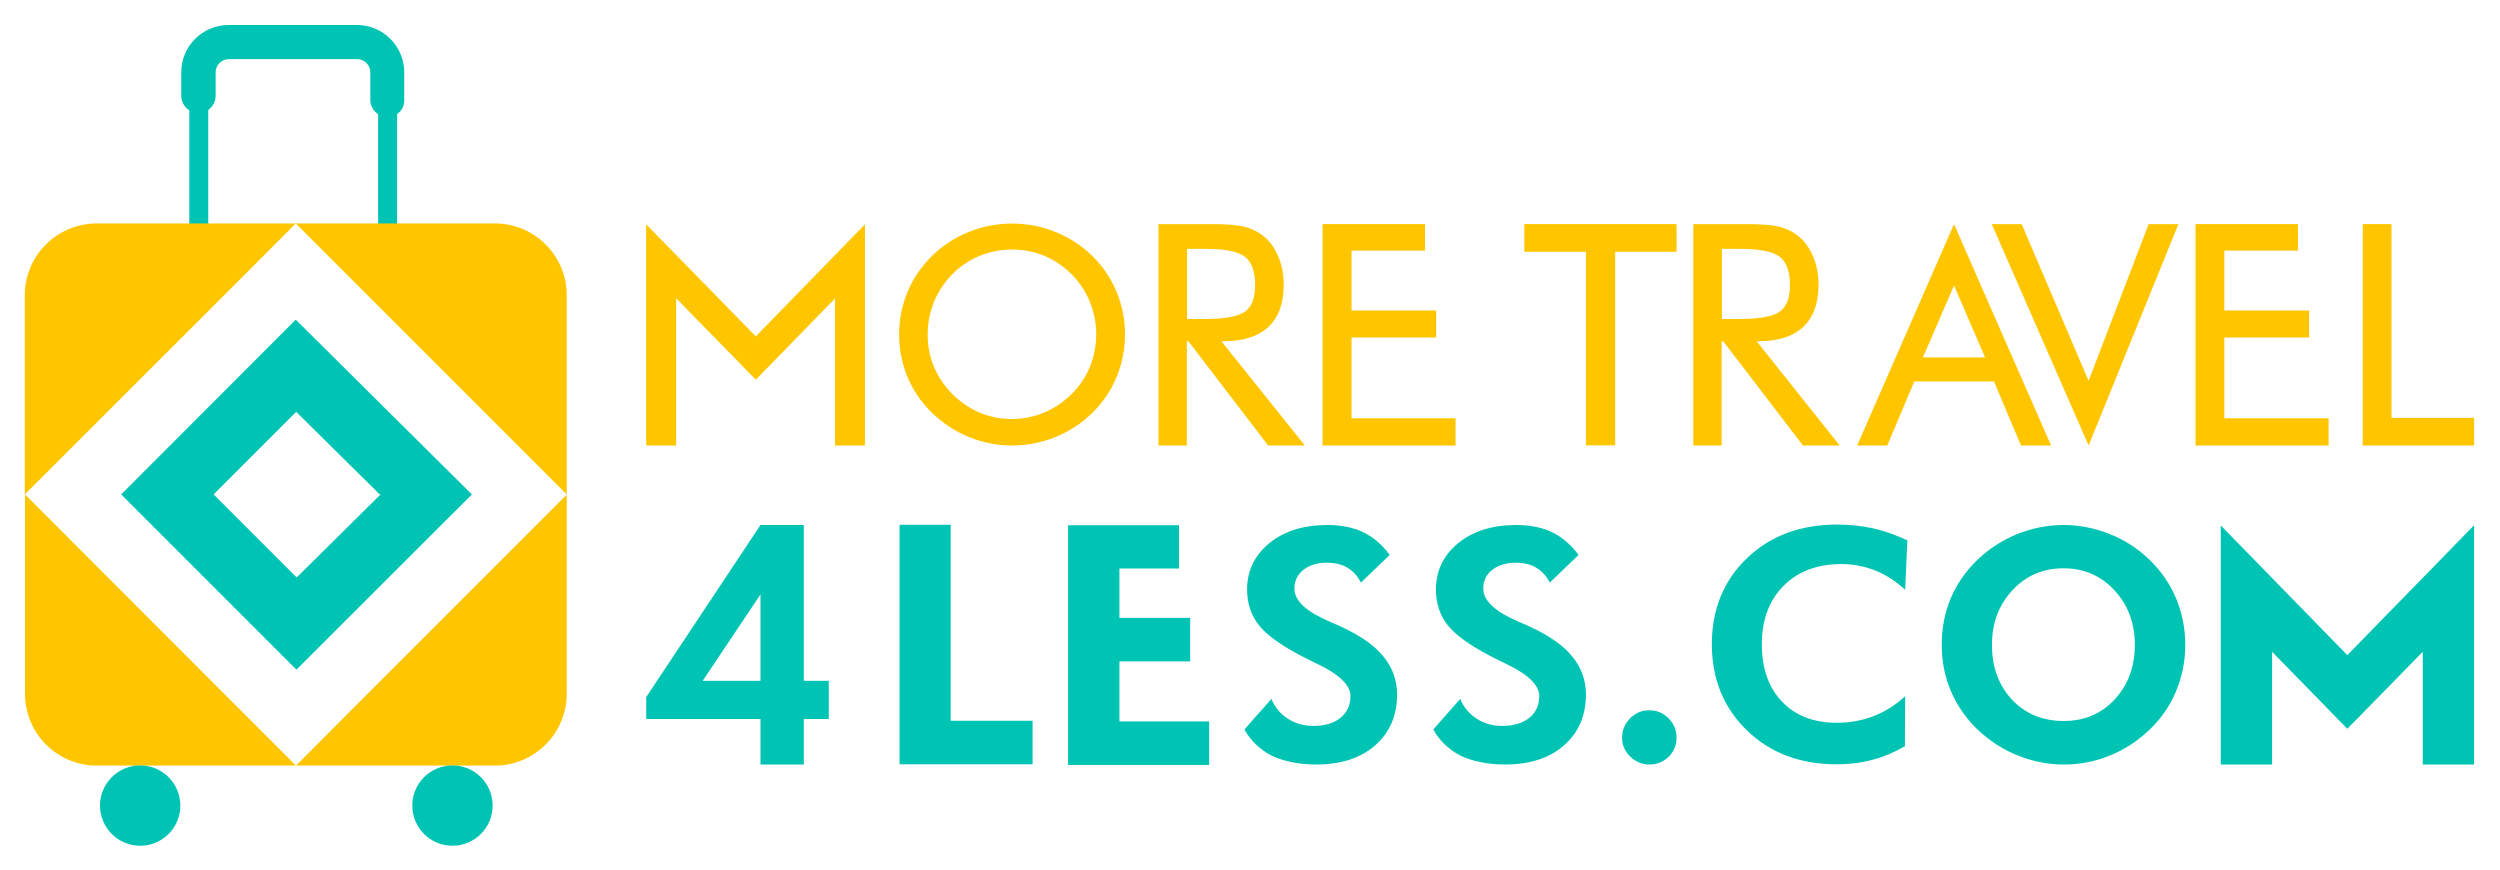
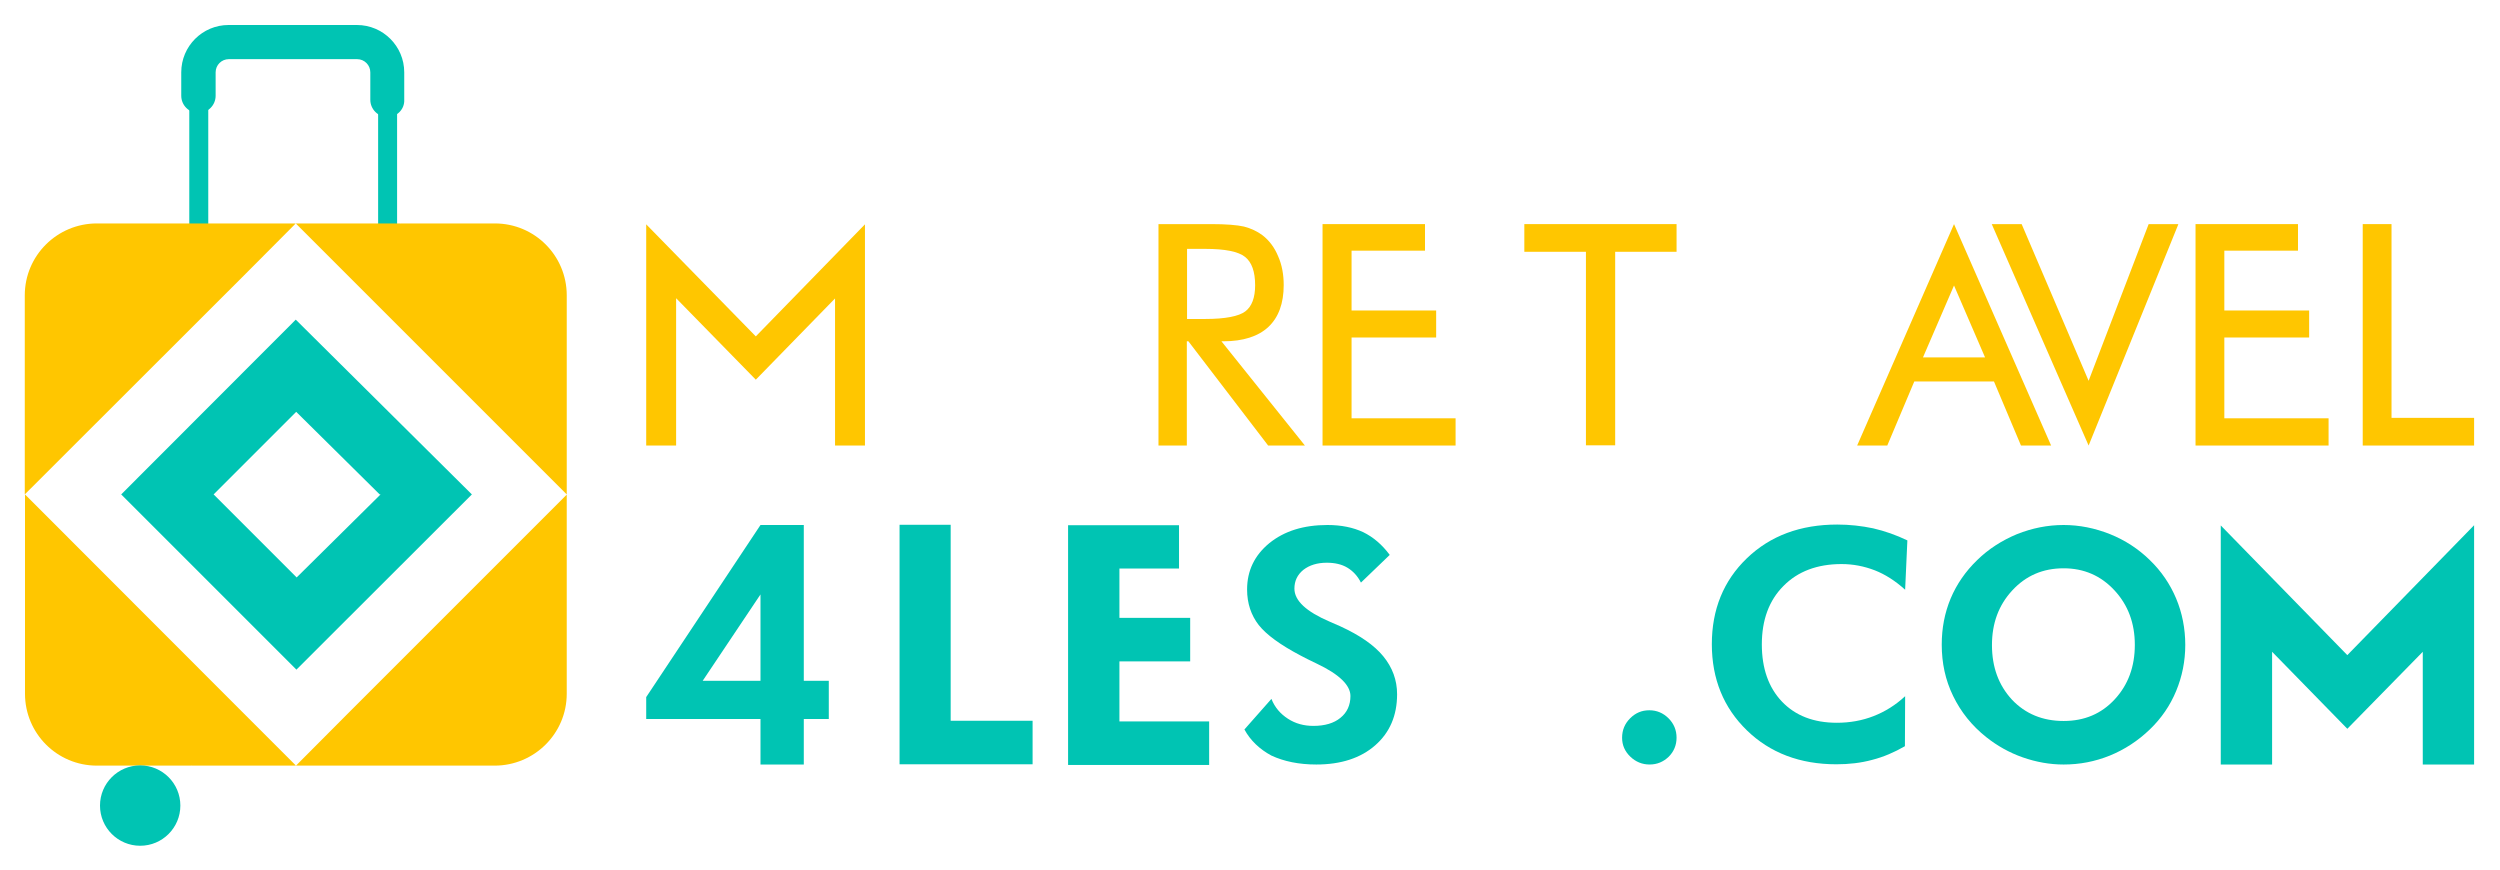
<svg xmlns="http://www.w3.org/2000/svg" version="1.1" id="Capa_1" x="0px" y="0px" viewBox="0 0 1120 389.8" style="enable-background:new 0 0 1120 389.8;" xml:space="preserve">
  <style type="text/css">
	.st0{fill:#00C4B3;}
	.st1{fill:#FFC600;}
</style>
  <g>
    <g>
      <g>
        <g>
          <path class="st0" d="M177.9,106.2h-8.5V32.4c0-5.1-4.2-9.3-9.3-9.3h-57.5c-5.1,0-9.3,4.2-9.3,9.3v73.7h-8.5V32.4      c0-9.8,8-17.8,17.8-17.8h57.5c9.8,0,17.8,8,17.8,17.8V106.2z" />
        </g>
        <g>
          <path class="st0" d="M173.6,52.4c-4.2,0-7.7-3.4-7.7-7.7V32.4c0-3.2-2.6-5.9-5.9-5.9h-57.5c-3.2,0-5.9,2.6-5.9,5.9v10.5      c0,4.2-3.4,7.7-7.7,7.7c-4.2,0-7.7-3.4-7.7-7.7V32.4c0-11.7,9.5-21.2,21.2-21.2h57.5c11.7,0,21.2,9.5,21.2,21.2v12.3      C181.3,48.9,177.9,52.4,173.6,52.4z" />
        </g>
      </g>
      <g>
        <g>
          <path class="st1" d="M221.7,100.1h-42.3l-0.1,0.1l-0.1-0.1h-46.5l-0.1,0.1l23.3,23.3l98,98v-0.2v-46.5v-42.5      C253.9,114.5,239.5,100.1,221.7,100.1z" />
          <path class="st1" d="M132.5,100.1H86h-0.1H43.4c-17.8,0-32.3,14.4-32.3,32.2V175v46.3v0.2l98.1-98L132.5,100.1L132.5,100.1z" />
        </g>
        <g>
          <path class="st1" d="M43.4,343h42.3l0.1-0.1l0.1,0.1h46.5l0.1-0.1l-23.3-23.3l-98-98.1v0.3v46.5v42.5      C11.2,328.6,25.6,343,43.4,343z" />
          <path class="st1" d="M132.6,343h46.5h0.1h42.4c17.8,0,32.3-14.4,32.3-32.2v-42.6v-46.3v-0.3l-98.1,98.1L132.6,343L132.6,343z" />
        </g>
      </g>
      <path class="st0" d="M211.4,221.5L211.4,221.5l-78.9-78.3l-78.2,78.3h0l0,0l0,0h0l78.5,78.5L211.4,221.5z M95.7,221.5l37-37    l37.4,37h0.4l-37.6,37.2L95.7,221.5L95.7,221.5z" />
      <g>
        <circle class="st0" cx="62.8" cy="360.9" r="18" />
-         <circle class="st0" cx="202.7" cy="360.9" r="18" />
      </g>
    </g>
    <g>
      <g>
-         <path class="st1" d="M489.3,114.6c-4.7-4.6-10.3-8.2-16.5-10.7c-12.4-5-26.4-5-38.8,0c-6.2,2.5-11.7,6.1-16.4,10.7     c-4.8,4.7-8.5,10.1-11,16.1c-2.5,6-3.8,12.4-3.8,19.2c0,6.7,1.3,13.1,3.8,19.1c2.5,6,6.2,11.4,11,16c4.8,4.6,10.3,8.3,16.5,10.8     c6.2,2.5,12.7,3.8,19.3,3.8c6.6,0,13.2-1.3,19.4-3.8c6.2-2.5,11.8-6.1,16.5-10.8c4.8-4.6,8.4-10,10.9-16c2.5-6,3.8-12.4,3.8-19.1     c0-6.8-1.3-13.2-3.8-19.2C497.7,124.7,494.1,119.3,489.3,114.6z M453.4,111.8c5,0,9.9,0.9,14.4,2.8c4.5,1.9,8.6,4.6,12.2,8.2     c3.5,3.5,6.3,7.7,8.2,12.3c1.9,4.6,2.9,9.6,2.9,14.7c0,5.1-1,10-2.8,14.5c-1.9,4.5-4.6,8.7-8.2,12.2c-3.6,3.6-7.8,6.4-12.3,8.3     c-4.5,1.9-9.3,2.9-14.4,2.9c-5,0-9.9-0.9-14.4-2.8c-4.5-1.9-8.6-4.7-12.3-8.3c-3.6-3.7-6.4-7.8-8.3-12.3     c-1.9-4.5-2.8-9.4-2.8-14.4c0-5.1,1-10.1,2.8-14.6c1.9-4.6,4.6-8.7,8.2-12.4c3.5-3.6,7.6-6.3,12.1-8.2     C443.4,112.8,448.3,111.8,453.4,111.8z" />
        <path class="st1" d="M548.1,152.9c8.8,0,15.6-2.2,20.1-6.4c4.6-4.3,6.9-10.6,6.9-18.8c0-4.7-0.8-9.1-2.5-12.9     c-1.6-3.9-4-7.1-7-9.4c-2.4-1.8-5.2-3.1-8.3-3.9c-3.1-0.7-8-1.1-14.6-1.1h-23.7v99.2h12.7v-46.7h0.7l35.5,46.4l0.2,0.3h16.5     l-37.4-46.7H548.1z M531.9,111.5h8.2c8.7,0,14.7,1.2,17.7,3.6c3,2.4,4.5,6.6,4.5,12.7c0,5.6-1.5,9.5-4.4,11.7     c-2.9,2.2-9,3.4-17.9,3.4h-8.2V111.5z" />
        <polygon class="st1" points="605.5,151.2 643.4,151.2 643.4,139.1 605.5,139.1 605.5,112.3 638.4,112.3 638.4,100.4 592.5,100.4      592.5,199.6 652.1,199.6 652.1,187.4 605.5,187.4    " />
        <polygon class="st1" points="682.9,112.8 710.5,112.8 710.5,199.5 723.6,199.5 723.6,112.8 751.1,112.8 751.1,100.4 682.9,100.4         " />
-         <path class="st1" d="M787.7,152.9c8.8,0,15.6-2.2,20.1-6.4c4.6-4.3,6.9-10.6,6.9-18.8c0-4.7-0.8-9.1-2.5-12.9     c-1.6-3.9-4-7.1-7-9.4c-2.4-1.8-5.2-3.1-8.3-3.9c-3.1-0.7-8-1.1-14.6-1.1h-23.7v99.2h12.7v-46.7h0.7l35.5,46.4l0.2,0.3h16.5     L787,152.9H787.7z M771.5,111.5h8.2c8.7,0,14.7,1.2,17.7,3.6c3,2.4,4.5,6.6,4.5,12.7c0,5.6-1.5,9.5-4.4,11.7     c-2.9,2.2-9,3.4-17.9,3.4h-8.2V111.5z" />
        <polygon class="st1" points="935.7,170.6 905.7,100.4 892.3,100.4 935.7,199.6 975.6,101.2 975.9,100.4 962.6,100.4    " />
        <polygon class="st1" points="996.5,151.2 1034.5,151.2 1034.5,139.1 996.5,139.1 996.5,112.3 1029.5,112.3 1029.5,100.4      983.6,100.4 983.6,199.6 1043.2,199.6 1043.2,187.4 996.5,187.4    " />
        <polygon class="st1" points="1071.4,187.2 1071.4,100.4 1058.5,100.4 1058.5,199.6 1108.4,199.6 1108.4,187.2    " />
        <path class="st1" d="M875.4,100.4l-43.4,99.2h13.5l12.1-28.7h35.7l12.1,28.7h13.5L875.4,100.4z M889.3,160.1h-27.8l13.9-32.2     L889.3,160.1z" />
        <polygon class="st1" points="338.6,150.7 289.5,100.5 289.5,199.6 302.9,199.6 302.9,133.6 338.6,170.1 374.1,133.7 374.1,199.6      387.5,199.6 387.5,100.5    " />
      </g>
      <g>
        <path class="st0" d="M340.7,342.5v-20.4h-51.2v-9.8l51.2-77.1h19.4V305h11.2v17.1h-11.2v20.4H340.7z M340.7,305l0-38.7L314.8,305     H340.7z" />
        <path class="st0" d="M403,342.4V235.1h22.9v87.8h36.7v19.5H403z" />
        <path class="st0" d="M478.5,342.6V235.3h49.7v19.4h-26.7v22.1h31.7v19.5h-31.7v26.9h40.2v19.5H478.5z" />
        <path class="st0" d="M557.5,326.8l12.1-13.7c1.5,3.8,4,6.7,7.4,8.9c3.4,2.2,7.2,3.2,11.4,3.2c5.1,0,9.2-1.2,12.1-3.6     c3-2.4,4.5-5.7,4.5-9.8c0-4.8-5-9.7-14.9-14.4c-3.2-1.5-5.7-2.8-7.6-3.8c-8.9-4.7-15.1-9.2-18.6-13.6c-3.4-4.4-5.2-9.7-5.2-15.9     c0-8.4,3.3-15.3,10-20.8c6.7-5.4,15.3-8.1,26-8.1c6.2,0,11.5,1.1,16,3.2c4.5,2.2,8.5,5.6,11.9,10.2l-12.9,12.4     c-1.5-3-3.6-5.2-6.1-6.7c-2.5-1.5-5.6-2.2-9.2-2.2c-4.3,0-7.8,1.1-10.5,3.2c-2.7,2.2-4,5-4,8.4c0,5.4,5.3,10.3,15.8,14.8     c2.1,0.9,3.7,1.6,4.8,2.1c8.7,4,15.1,8.4,19.2,13.4s6.2,10.7,6.2,17c0,9.6-3.3,17.2-9.8,22.9c-6.5,5.7-15.3,8.6-26.4,8.6     c-7.8,0-14.5-1.4-20.1-4C564.4,335.7,560.2,331.8,557.5,326.8z" />
-         <path class="st0" d="M642.1,326.8l12.1-13.7c1.5,3.8,4,6.7,7.4,8.9c3.4,2.2,7.2,3.2,11.4,3.2c5.1,0,9.2-1.2,12.1-3.6     c3-2.4,4.5-5.7,4.5-9.8c0-4.8-5-9.7-14.9-14.4c-3.2-1.5-5.7-2.8-7.6-3.8c-8.9-4.7-15.1-9.2-18.6-13.6c-3.4-4.4-5.2-9.7-5.2-15.9     c0-8.4,3.3-15.3,10-20.8c6.7-5.4,15.3-8.1,26-8.1c6.2,0,11.5,1.1,16,3.2c4.5,2.2,8.5,5.6,11.9,10.2l-12.9,12.4     c-1.5-3-3.6-5.2-6.1-6.7c-2.5-1.5-5.6-2.2-9.2-2.2c-4.3,0-7.8,1.1-10.5,3.2s-4,5-4,8.4c0,5.4,5.3,10.3,15.8,14.8     c2.1,0.9,3.7,1.6,4.8,2.1c8.7,4,15.1,8.4,19.2,13.4s6.2,10.7,6.2,17c0,9.6-3.3,17.2-9.8,22.9c-6.5,5.7-15.3,8.6-26.4,8.6     c-7.8,0-14.5-1.4-20.1-4C649,335.7,644.8,331.8,642.1,326.8z" />
        <path class="st0" d="M726.7,330.5c0-3.4,1.2-6.3,3.6-8.7c2.4-2.4,5.2-3.6,8.6-3.6c3.3,0,6.2,1.2,8.6,3.6c2.4,2.4,3.6,5.3,3.6,8.7     c0,3.3-1.2,6.2-3.5,8.5c-2.4,2.3-5.2,3.5-8.6,3.5c-3.3,0-6.2-1.2-8.6-3.5C727.9,336.6,726.7,333.8,726.7,330.5z" />
        <path class="st0" d="M853.5,264.2c-4.4-4-9-6.9-13.6-8.7c-4.7-1.8-9.6-2.8-14.9-2.8c-10.9,0-19.6,3.3-26,9.8     c-6.5,6.5-9.7,15.3-9.7,26.2c0,10.7,3,19.3,9,25.6c6,6.3,14.2,9.5,24.6,9.5c5.9,0,11.4-1,16.5-3c5.1-2,9.8-4.9,14.1-8.9     l-0.1,22.4c-4.7,2.7-9.5,4.8-14.6,6.1c-5.1,1.4-10.5,2-16.1,2c-16.3,0-29.7-5.1-40.1-15.2c-10.4-10.1-15.7-23-15.7-38.6     c0-15.5,5.2-28.4,15.7-38.5c10.5-10.1,24-15.1,40.5-15.1c5.5,0,10.9,0.6,16.1,1.7c5.2,1.2,10.3,3,15.3,5.4L853.5,264.2z" />
        <path class="st0" d="M979,288.9c0,7.3-1.4,14.2-4.1,20.7c-2.7,6.5-6.6,12.2-11.8,17.2c-5.3,5.1-11.3,9-17.9,11.7     c-6.7,2.7-13.5,4-20.7,4c-6.2,0-12.3-1.1-18.3-3.2c-6-2.1-11.5-5.2-16.4-9.1c-6.4-5.1-11.3-11.2-14.8-18.4s-5.1-14.8-5.1-23     c0-7.4,1.3-14.2,4-20.7c2.7-6.4,6.7-12.2,11.9-17.2c5.1-5,11.1-8.8,17.8-11.6c6.8-2.7,13.7-4.1,20.9-4.1c7.1,0,14,1.4,20.8,4.1     c6.7,2.7,12.7,6.6,17.8,11.6c5.2,5,9.1,10.8,11.8,17.2S979,281.6,979,288.9z M924.5,323c9.3,0,16.9-3.2,22.9-9.7     c6-6.5,9-14.6,9-24.4c0-9.7-3-17.8-9.1-24.4c-6.1-6.6-13.7-9.9-22.8-9.9c-9.3,0-16.9,3.3-23,9.9c-6.1,6.6-9.1,14.7-9.1,24.5     c0,9.9,3,18,9,24.5C907.4,319.8,915.1,323,924.5,323z" />
        <g>
          <g>
            <polygon class="st0" points="1017.9,342.5 994.9,342.5 994.9,235.4 1051.6,293.5 1108.4,235.3 1108.4,342.5 1085.4,342.5        1085.4,292 1051.6,326.5 1017.9,292      " />
          </g>
        </g>
      </g>
    </g>
  </g>
</svg>